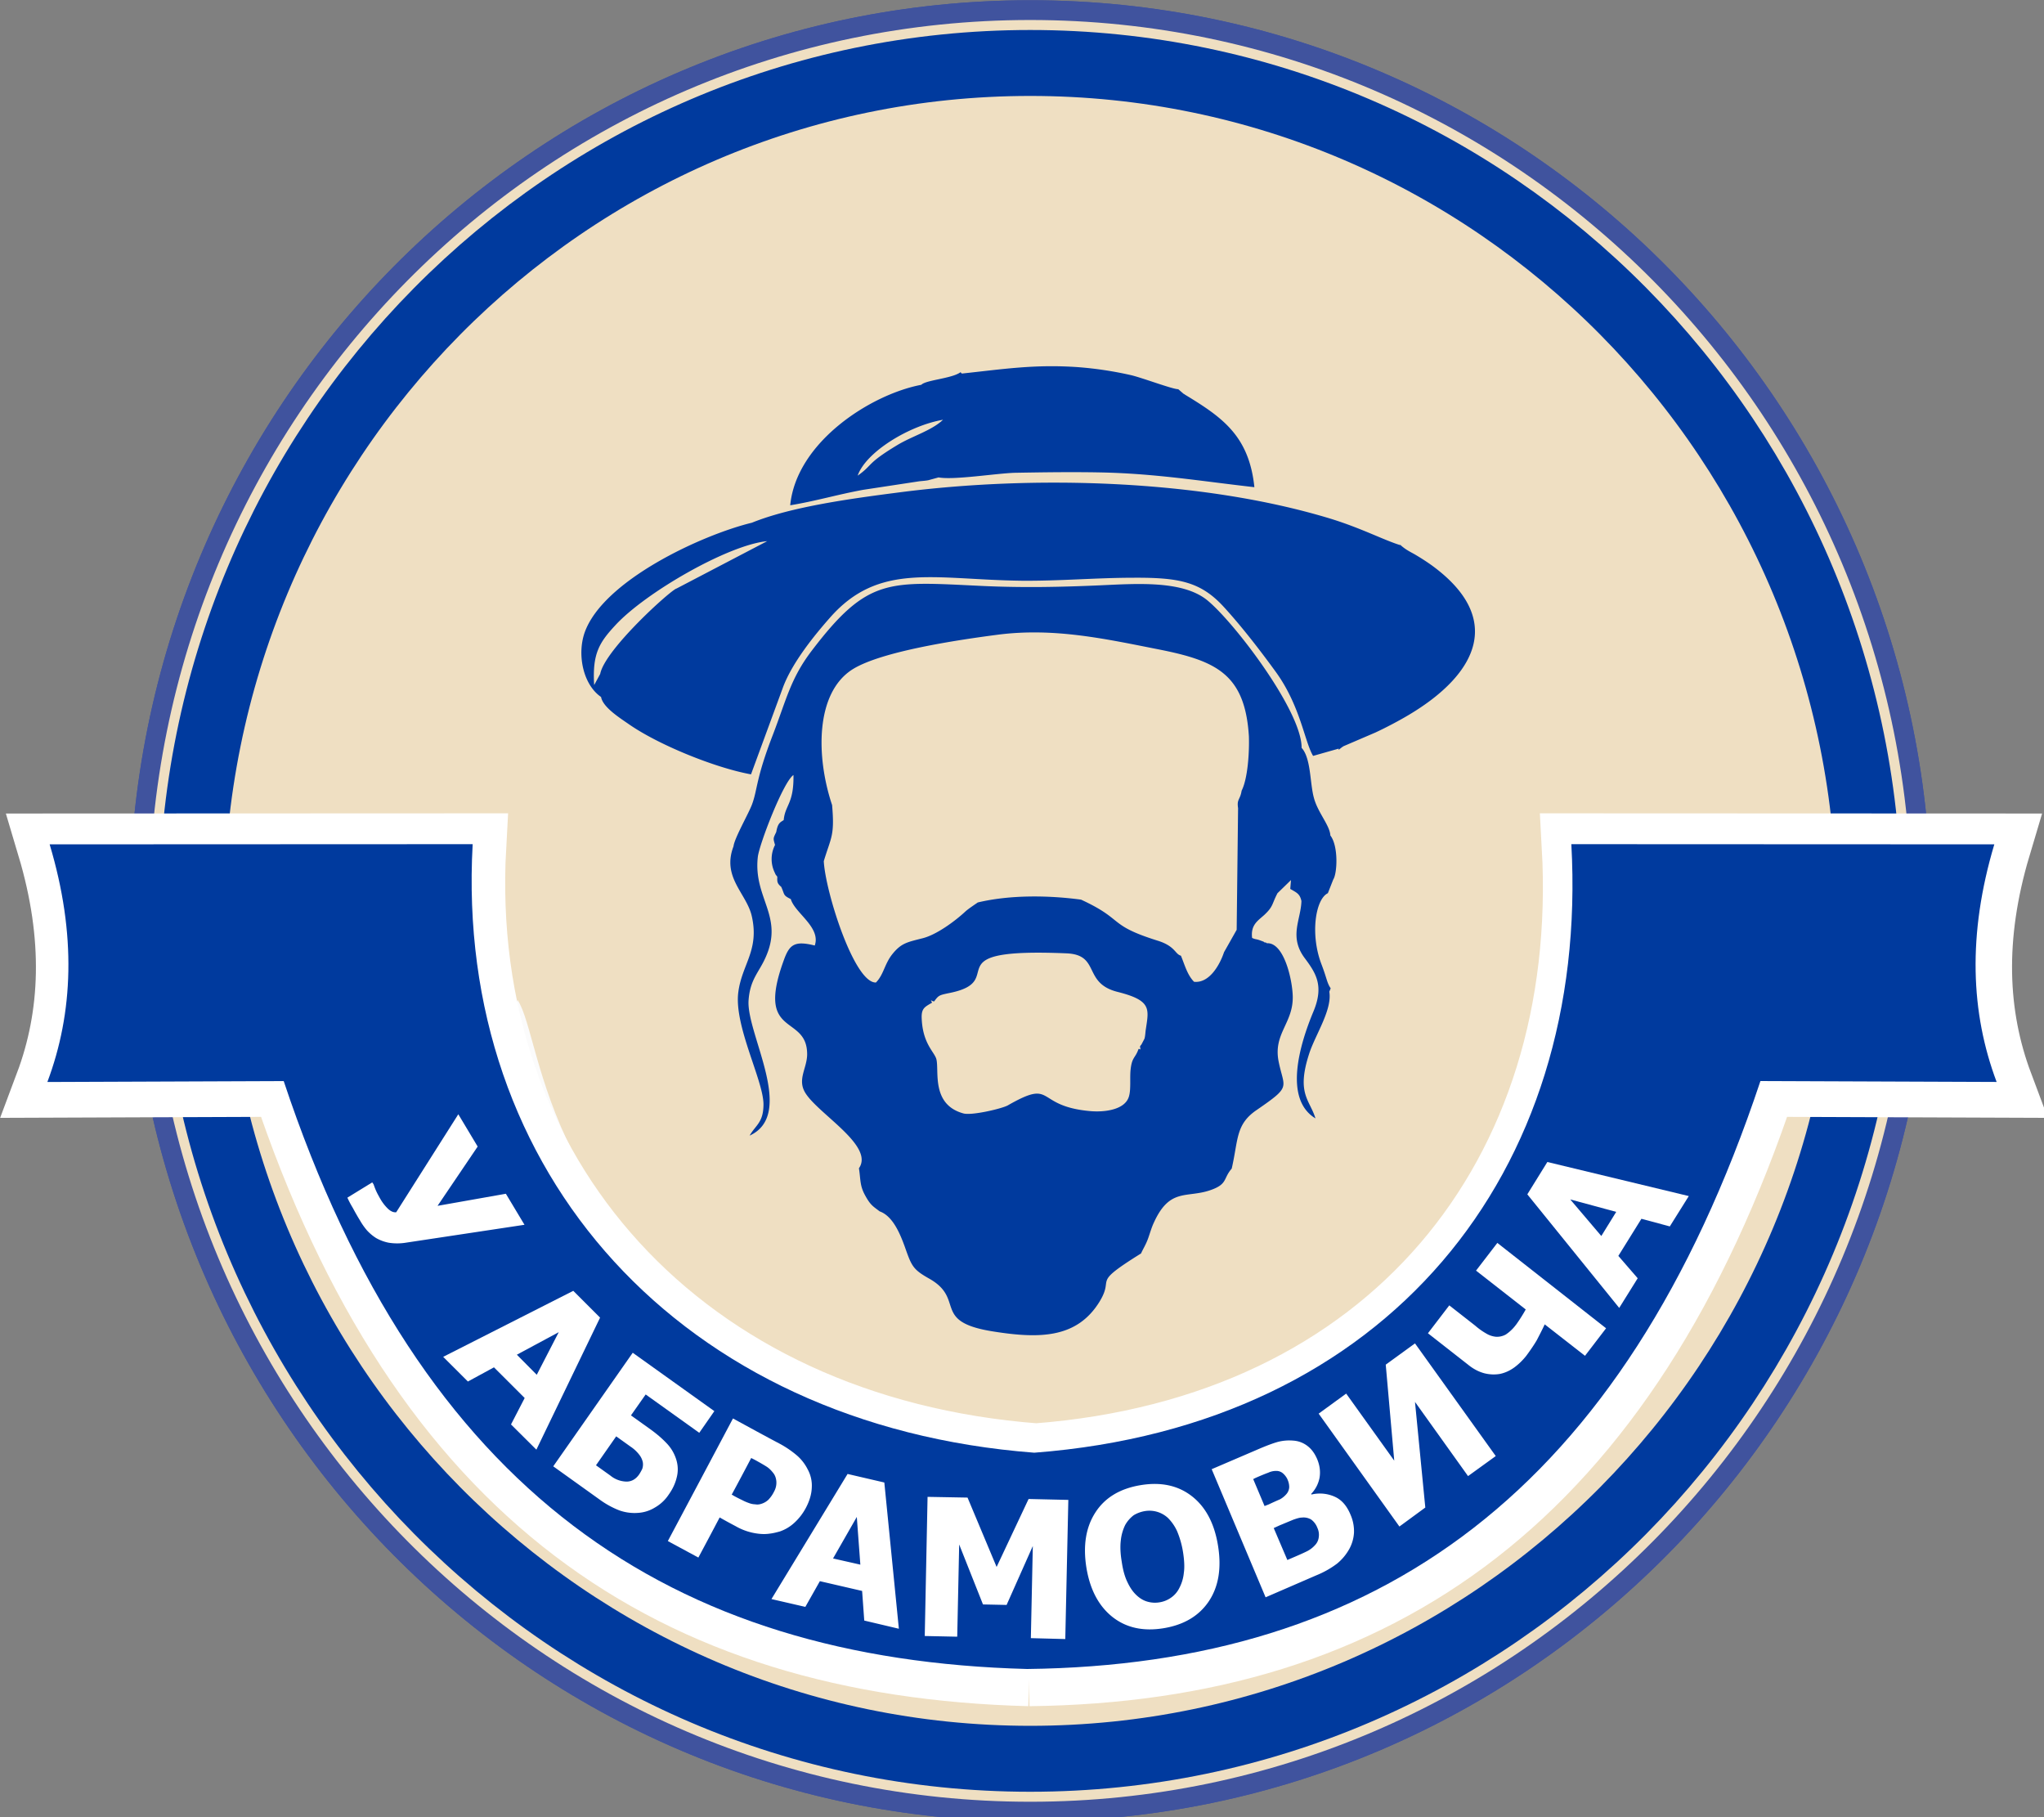
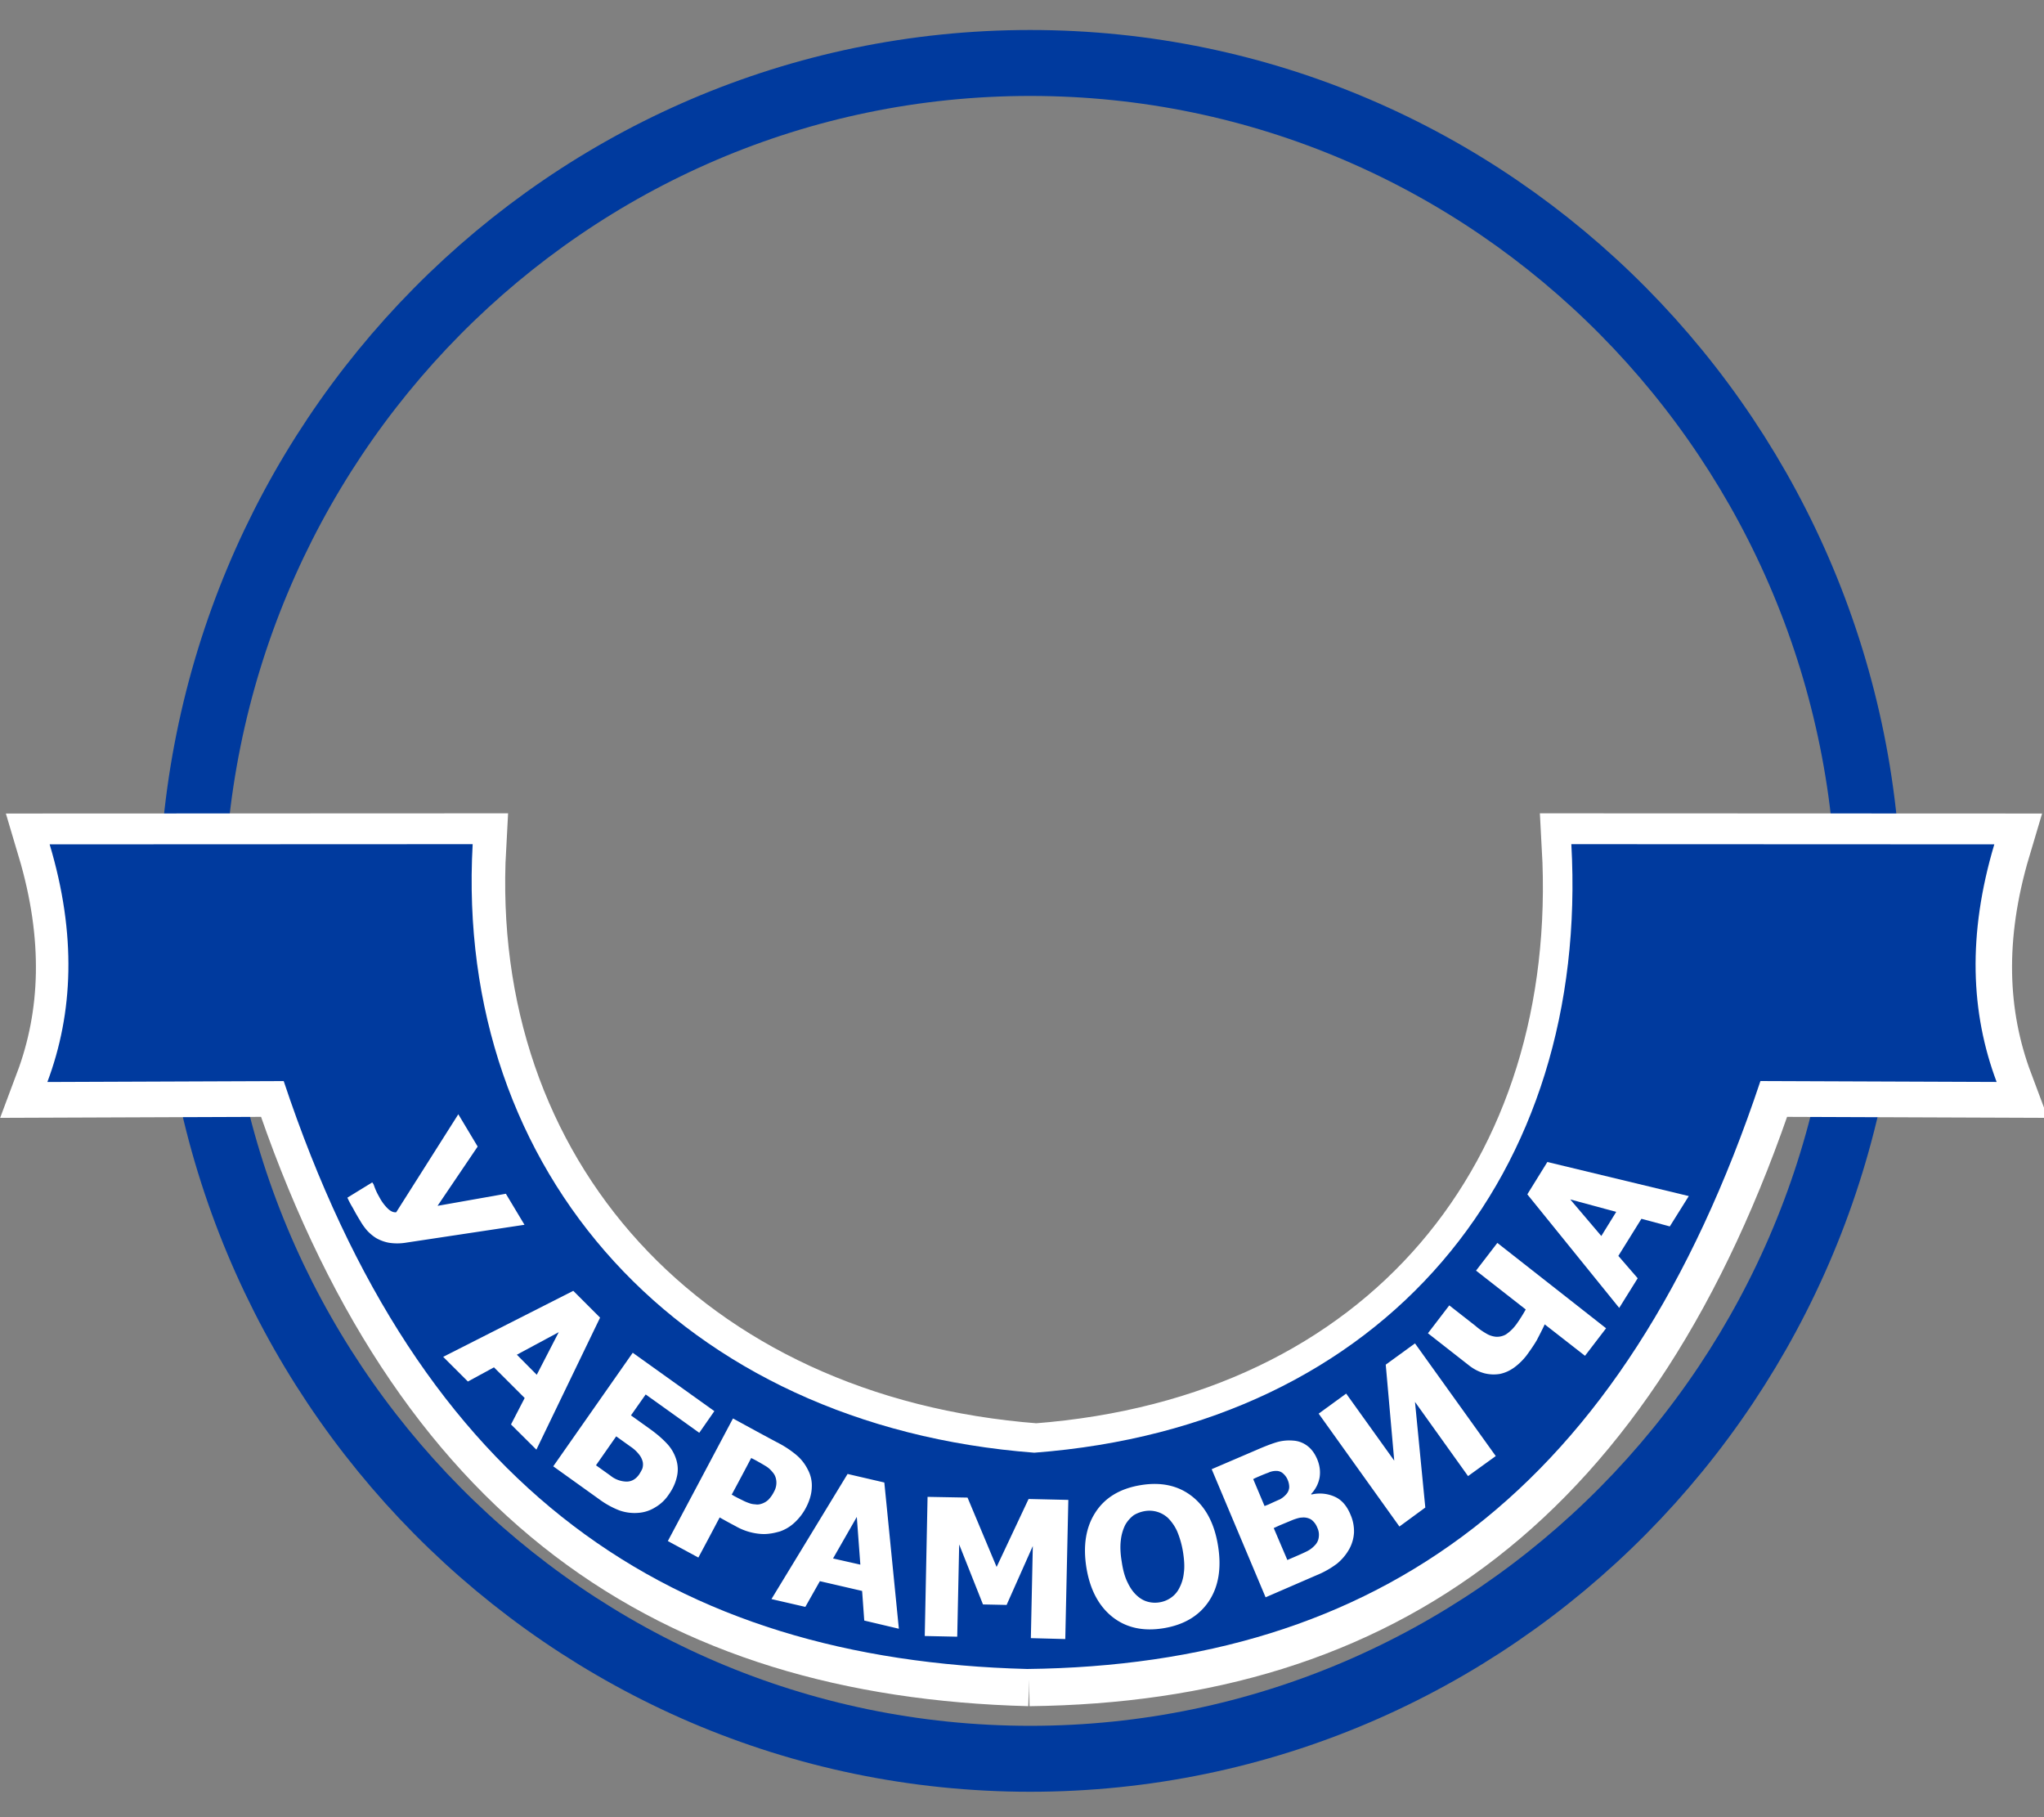
<svg xmlns="http://www.w3.org/2000/svg" width="45" height="40">
  <rect width="100%" height="100%" fill="#808080" stroke="none" />
-   <path d="M226.208 106.06c0-57.934-46.987-104.907-104.92-104.907s-104.9 46.973-104.9 104.907 46.966 104.907 104.9 104.907c57.933 0 104.92-46.973 104.92-104.907Zm0 0" style="fill-rule:evenodd;fill:#efdfc2;fill-opacity:1;stroke-width:2.3;stroke-linecap:butt;stroke-linejoin:miter;stroke:#40539e;stroke-opacity:1;stroke-miterlimit:22.926" transform="matrix(.187 0 0 .189 0 .005)" />
-   <path d="M226.208 106.06c0-57.934-46.987-104.907-104.92-104.907s-104.9 46.973-104.9 104.907 46.966 104.907 104.9 104.907c57.933 0 104.92-46.973 104.92-104.907Zm0 0" style="fill-rule:evenodd;fill:#efdfc2;fill-opacity:1;stroke-width:2.3;stroke-linecap:butt;stroke-linejoin:miter;stroke:#40539e;stroke-opacity:1;stroke-miterlimit:22.926" transform="matrix(.187 0 0 .189 0 .005)" />
  <path d="M220.034 106.06c0-54.536-44.204-98.753-98.746-98.753-54.543 0-98.747 44.217-98.747 98.753s44.204 98.753 98.747 98.753 98.746-44.217 98.746-98.753Zm0 0" style="fill:none;stroke-width:7.68;stroke-linecap:butt;stroke-linejoin:miter;stroke:#003a9e;stroke-opacity:1;stroke-miterlimit:22.926" transform="matrix(.187 0 0 .189 0 .005)" />
-   <path d="M10.605 22.652c.317 2.004 1.575 4.13 2.52 5.258.898 1.07 2.574 2.735 4.305 3.332-.075-.281-.04-.18.133-.418l.406-.394c-6.09-3.13-5.989-7.532-6.574-8.418-.079.21-.211.68-.211.738-.485.027-.157.09-.579-.098m0 0" style="stroke:none;fill-rule:evenodd;fill:#fbfbfb;fill-opacity:1" />
-   <path d="M20.52 22.07c-.047-.093-.02-.03.046-.027.102-.137.106-.137.352-.188 1.32-.27-.43-.996 2.559-.87.757.03.351.656 1.132.85.746.188.684.372.618.817-.012.07-.012.153-.032.215l-.07.133c-.004-.008-.016.023-.027.031.015.114.02.055-.032.059-.074.21-.144.172-.175.453-.02.18.011.434-.036.59-.082.293-.527.355-.863.324-1.23-.113-.758-.723-1.805-.125-.125.07-.796.23-.98.176-.719-.2-.523-.953-.594-1.2-.047-.156-.293-.335-.32-.867-.016-.246.062-.273.227-.37m-2.582-1.258c-.45-.113-.56-.019-.684.329-.629 1.726.52 1.164.516 2.07-.004.305-.22.547-.043.84.28.465 1.53 1.168 1.183 1.664.04.254.016.379.137.598.117.214.172.238.32.351.285.102.442.477.547.762.156.441.176.512.55.722.79.45.044.942 1.388 1.157 1.043.168 1.863.152 2.359-.66.336-.555-.211-.356.91-1.055.047-.106.102-.184.156-.332.043-.121.075-.238.125-.344.356-.785.73-.531 1.262-.723.367-.132.262-.25.453-.468.149-.645.082-.977.559-1.297.762-.524.597-.461.476-1.051-.129-.621.32-.848.309-1.441-.008-.375-.195-1.196-.57-1.172-.012-.008-.032-.028-.036-.016-.007.008-.03-.016-.039-.02l-.074-.027c-.094-.035-.09-.015-.176-.054-.035-.29.13-.38.27-.508.2-.188.16-.23.289-.477l.297-.289-.016.195c.149.086.211.11.246.266-.011.414-.28.781.07 1.254.255.34.43.617.192 1.184-.293.703-.664 1.918.047 2.347-.125-.414-.43-.543-.133-1.441.137-.41.504-.953.438-1.348l.03-.074c-.085-.125-.081-.211-.202-.527-.254-.66-.133-1.438.14-1.567l.118-.3c.09-.137.117-.739-.063-.97-.012-.226-.277-.503-.363-.831-.086-.313-.063-.825-.246-1.07l-.024-.028c.008-.805-1.484-2.766-2.078-3.25-.543-.441-1.562-.363-2.355-.328-.875.039-1.703.055-2.578.015-2.086-.097-2.532-.207-3.778 1.43-.46.606-.55 1.059-.851 1.844-.375.969-.336 1.195-.457 1.527-.07.196-.391.75-.41.93-.262.683.288 1.035.402 1.535.172.754-.219 1.063-.297 1.68-.094.742.55 1.93.555 2.46 0 .407-.172.458-.305.692 1.027-.469-.067-2.23-.024-2.969.032-.472.227-.617.375-.953.41-.91-.273-1.3-.171-2.21.03-.274.562-1.66.785-1.805.011.632-.184.656-.215.992-.07.047-.129.058-.164.262-.07.148-.07.132-.027.285a.68.68 0 0 0-.012.597c.035.078.02.047.062.102l-.004.008h.004c-.004.101-.004.14.086.215.082.18.035.183.211.27.09.308.668.62.527 1.023m-4.723-5.98-.133.246c-.043-.691.113-.937.469-1.32.66-.715 2.48-1.766 3.34-1.848l-1.996 1.043c-.11.02-1.575 1.336-1.68 1.879m3.34-3.328c-1.098.266-3.282 1.273-3.684 2.422-.168.488-.031 1.144.363 1.414.04.226.407.457.61.598.66.46 1.91.964 2.691 1.105l.695-1.89c.2-.563.723-1.196 1.04-1.555 1.082-1.235 2.3-.84 4.218-.817.84.008 1.653-.066 2.485-.066.992-.004 1.465.09 1.972.644.387.422.793.946 1.153 1.442.535.746.625 1.527.812 1.836l.563-.16v.027l.058-.047.032-.023c.007-.004.019-.012.03-.016l.692-.297c.25-.117.524-.262.738-.39 1.532-.915 2.086-2.137.493-3.293a5 5 0 0 0-.344-.223c-.067-.04-.117-.063-.18-.102a1 1 0 0 1-.086-.058c-.074-.059-.031-.02-.086-.078l.016.023c-.363-.11-.86-.375-1.547-.586-2.855-.867-6.543-.96-9.488-.578-1.031.133-2.371.312-3.246.668m1.582 7.45c.16-.532.242-.552.183-1.235-.355-1.059-.375-2.473.457-2.992.633-.391 2.29-.641 3.192-.758 1.246-.16 2.375.094 3.543.324 1.265.25 1.898.543 1.984 1.91.012.348-.023.93-.16 1.2-.031.202-.11.183-.078.382l-.031 2.68-.278.492c-.097.29-.328.688-.66.652-.148-.148-.207-.375-.289-.574-.133-.035-.121-.21-.516-.332-1.109-.348-.718-.457-1.683-.902-.73-.098-1.57-.106-2.274.062-.02.016-.207.137-.277.203-.215.2-.617.5-.926.582-.351.09-.48.106-.68.356-.171.215-.19.453-.359.621-.476.016-1.113-1.996-1.148-2.672m.746-8.485c.18-.52 1.133-1.102 1.879-1.23-.254.241-.68.359-1.008.558-.692.418-.527.43-.871.672m1.402-2c-1.11.21-2.75 1.258-2.887 2.652.536-.086 1.047-.238 1.606-.34l1.23-.187c.063-.008.145-.012.203-.024l.227-.062c.34.062 1.27-.09 1.684-.102.629-.011 1.246-.02 1.875-.008 1.222.024 2.215.192 3.394.325-.117-1.133-.71-1.54-1.527-2.036a.1.1 0 0 0-.031-.019l-.118-.102c-.117.004-.777-.246-1.035-.308a8 8 0 0 0-1.156-.176c-.965-.07-1.664.043-2.574.14l-.028-.03c-.187.14-.765.171-.863.277m0 0" style="stroke:none;fill-rule:evenodd;fill:#003a9e;fill-opacity:1" />
  <path d="M121.162 194.847c-41.985-1.098-71.538-20.617-87.695-68.647l-27.879.104c3.056-8.06 3.454-17.198.272-27.745l49.897-.02c-2.156 38.374 24.571 67.9 66.242 71.05 41.671-3.15 65.51-32.676 63.354-71.05l49.897.02c-3.182 10.547-2.784 19.685.272 27.745l-27.858-.104c-16.178 48.03-45.166 68.17-86.502 68.647Zm0 0" style="fill:none;stroke-width:7.68;stroke-linecap:butt;stroke-linejoin:miter;stroke:#fff;stroke-opacity:1;stroke-miterlimit:22.926" transform="matrix(.187 0 0 .189 0 .005)" />
  <path d="M22.613 36.738c-7.836-.207-13.351-3.886-16.367-12.941l-5.203.02c.57-1.52.645-3.243.05-5.231l9.313-.004c-.402 7.234 4.586 12.8 12.364 13.395 7.777-.594 12.226-6.16 11.824-13.395l9.312.004c-.593 1.988-.52 3.71.051 5.23l-5.2-.02c-3.019 9.056-8.429 12.852-16.144 12.942m0 0" style="stroke:none;fill-rule:evenodd;fill:#003a9e;fill-opacity:1" />
  <path d="m11.547 26.96-2.598.392a1.2 1.2 0 0 1-.39.003.9.9 0 0 1-.282-.105 1 1 0 0 1-.199-.168 1.4 1.4 0 0 1-.148-.21 5 5 0 0 1-.164-.286 2 2 0 0 1-.118-.223l.547-.336.028.04.02.054a1.3 1.3 0 0 0 .085.188q.029.053.05.09a1 1 0 0 0 .161.206q.095.09.184.079l1.367-2.157.426.711-.883 1.305 1.504-.266Zm-1.79 2.907.544.543.574-.312.676.675-.301.582.559.555 1.402-2.906-.59-.59Zm2.06.395-.438-.442.922-.496Zm2.906 2.636a.9.9 0 0 1-.305.286.8.8 0 0 1-.363.117 1 1 0 0 1-.422-.055 1.9 1.9 0 0 1-.438-.242l-1.015-.727 1.75-2.5 1.797 1.285-.332.477-1.18-.844-.324.461.41.293q.222.158.375.32a.9.9 0 0 1 .215.368q.057.194.007.386-.046.194-.175.375m-.653-.441a1 1 0 0 0 .07-.125.3.3 0 0 0 .012-.145.4.4 0 0 0-.074-.16.8.8 0 0 0-.195-.183l-.317-.227-.445.637.316.226a.58.58 0 0 0 .36.133q.164-.002.273-.156m2.914 2.742 1.676-2.754.809.188.32 3.219-.762-.18-.047-.652-.93-.215-.32.566Zm1.957-.758-.078-1.05-.523.914Zm7.875-.414q.118.734-.199 1.215-.323.486-.996.598-.677.112-1.133-.25-.452-.362-.57-1.082-.117-.733.2-1.219.315-.486.995-.598.674-.111 1.13.246.456.358.573 1.09m-.773.125a2 2 0 0 0-.129-.449 1 1 0 0 0-.2-.289.6.6 0 0 0-.507-.152.7.7 0 0 0-.246.09.7.7 0 0 0-.188.214 1 1 0 0 0-.097.336q-.026.206.02.477.04.277.128.453.083.176.196.281.116.11.25.145a.6.6 0 0 0 .261.012.6.6 0 0 0 .25-.102.56.56 0 0 0 .184-.215.9.9 0 0 0 .098-.332q.027-.181-.02-.469m3.687-.816a.9.9 0 0 1 .079.402.85.85 0 0 1-.102.356q-.105.188-.27.324a2 2 0 0 1-.457.258l-1.117.484-1.187-2.82.984-.422q.305-.133.477-.18a1 1 0 0 1 .336-.027.57.57 0 0 1 .316.121c.09.07.156.164.207.281q.089.21.055.414a.7.7 0 0 1-.184.356l.004.015a.8.8 0 0 1 .512.047c.152.067.265.196.347.39m-1.386-.773a.4.4 0 0 0-.094-.126.22.22 0 0 0-.152-.058.4.4 0 0 0-.176.039q-.099.035-.285.117l-.047.024.25.593.09-.035a8 8 0 0 1 .25-.113.5.5 0 0 0 .133-.106.25.25 0 0 0 .07-.16.4.4 0 0 0-.04-.175m.66 1.07a.4.4 0 0 0-.137-.184.33.33 0 0 0-.207-.043c-.047 0-.11.02-.187.047l-.301.125-.129.059.3.703.036-.016q.274-.116.379-.168a.6.6 0 0 0 .191-.14.3.3 0 0 0 .086-.184.36.36 0 0 0-.031-.2m0 0" style="stroke:none;fill-rule:nonzero;fill:#fff;fill-opacity:1" />
  <path d="M16.137 31.223q-.717 1.352-1.434 2.699l.672.363q.235-.438.469-.883.175.1.351.192a1.3 1.3 0 0 0 .52.168q.123.013.234-.004c.074-.008.149-.028.219-.047a.9.9 0 0 0 .324-.195c.098-.09.184-.2.25-.325q.123-.233.13-.449a.74.74 0 0 0-.09-.398 1 1 0 0 0-.231-.301 2.2 2.2 0 0 0-.375-.258c-.348-.183-.696-.375-1.04-.562m.355 1.863a1 1 0 0 1-.152-.066 3 3 0 0 1-.184-.094c-.015-.008-.027-.02-.047-.024q.219-.405.43-.808.046.022.098.05.147.081.23.133c.059.035.11.086.156.145q.06.073.07.187a.4.4 0 0 1-.05.223.7.7 0 0 1-.129.184.4.4 0 0 1-.164.09.26.26 0 0 1-.125.007.4.4 0 0 1-.133-.027M33.625 26.29l2.023 2.5.407-.653-.426-.492.508-.817.625.168.418-.668-3.114-.75Zm1.629.917-.684-.805 1.012.274ZM33.379 29.156a.9.9 0 0 1-.227.219.4.4 0 0 1-.215.05.5.5 0 0 1-.214-.07 1.5 1.5 0 0 1-.246-.175l-.57-.446-.47.614.883.691c.125.102.246.16.364.191q.174.042.343.012.163-.035.309-.14.145-.106.266-.258.152-.206.234-.348c.05-.098.11-.21.172-.344l.887.692.464-.606-2.394-1.879-.469.61 1.094.855a3.507 3.507 0 0 1-.21.332M31.379 33.184l-.227-2.325 1.168 1.633.61-.441-1.778-2.48-.644.468.187 2.113-1.058-1.476-.606.441 1.778 2.485ZM21.074 36.027l.043-2.03.524 1.32.52.011.577-1.297-.043 2.028.758.02.067-3.063-.875-.02-.704 1.496-.64-1.527-.88-.016-.062 3.063Zm0 0" style="stroke:none;fill-rule:evenodd;fill:#fff;fill-opacity:1" />
</svg>